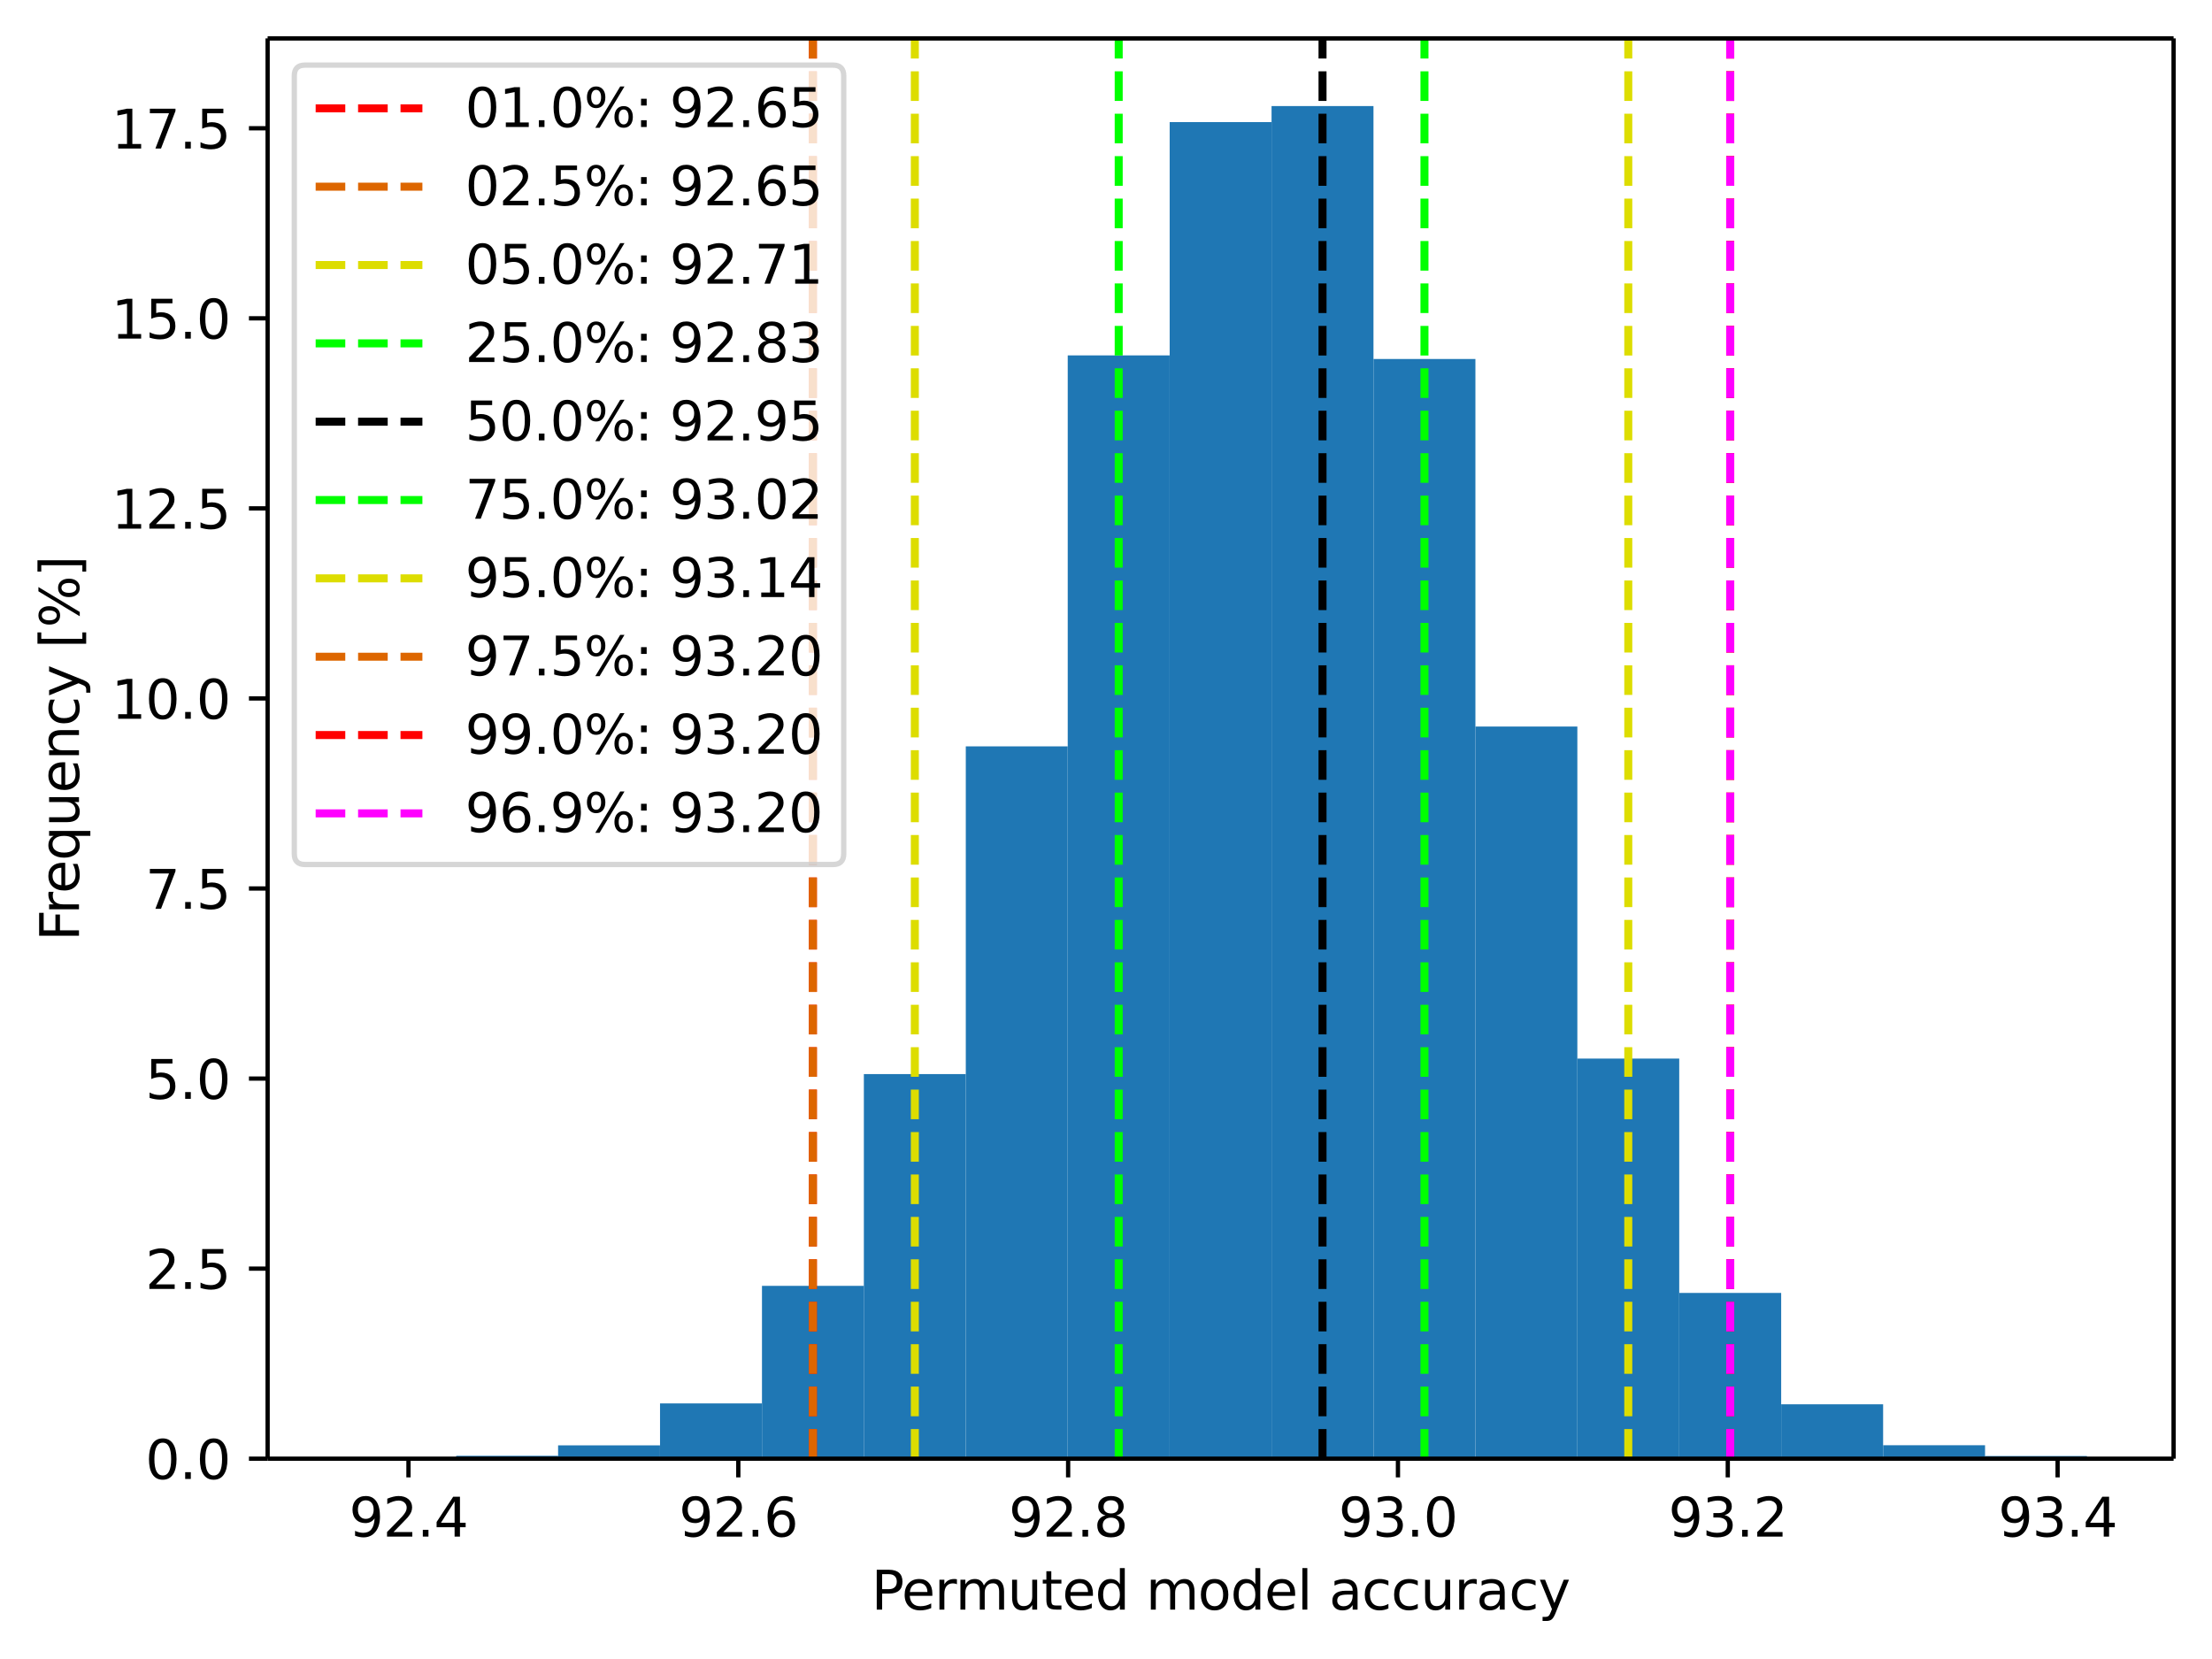
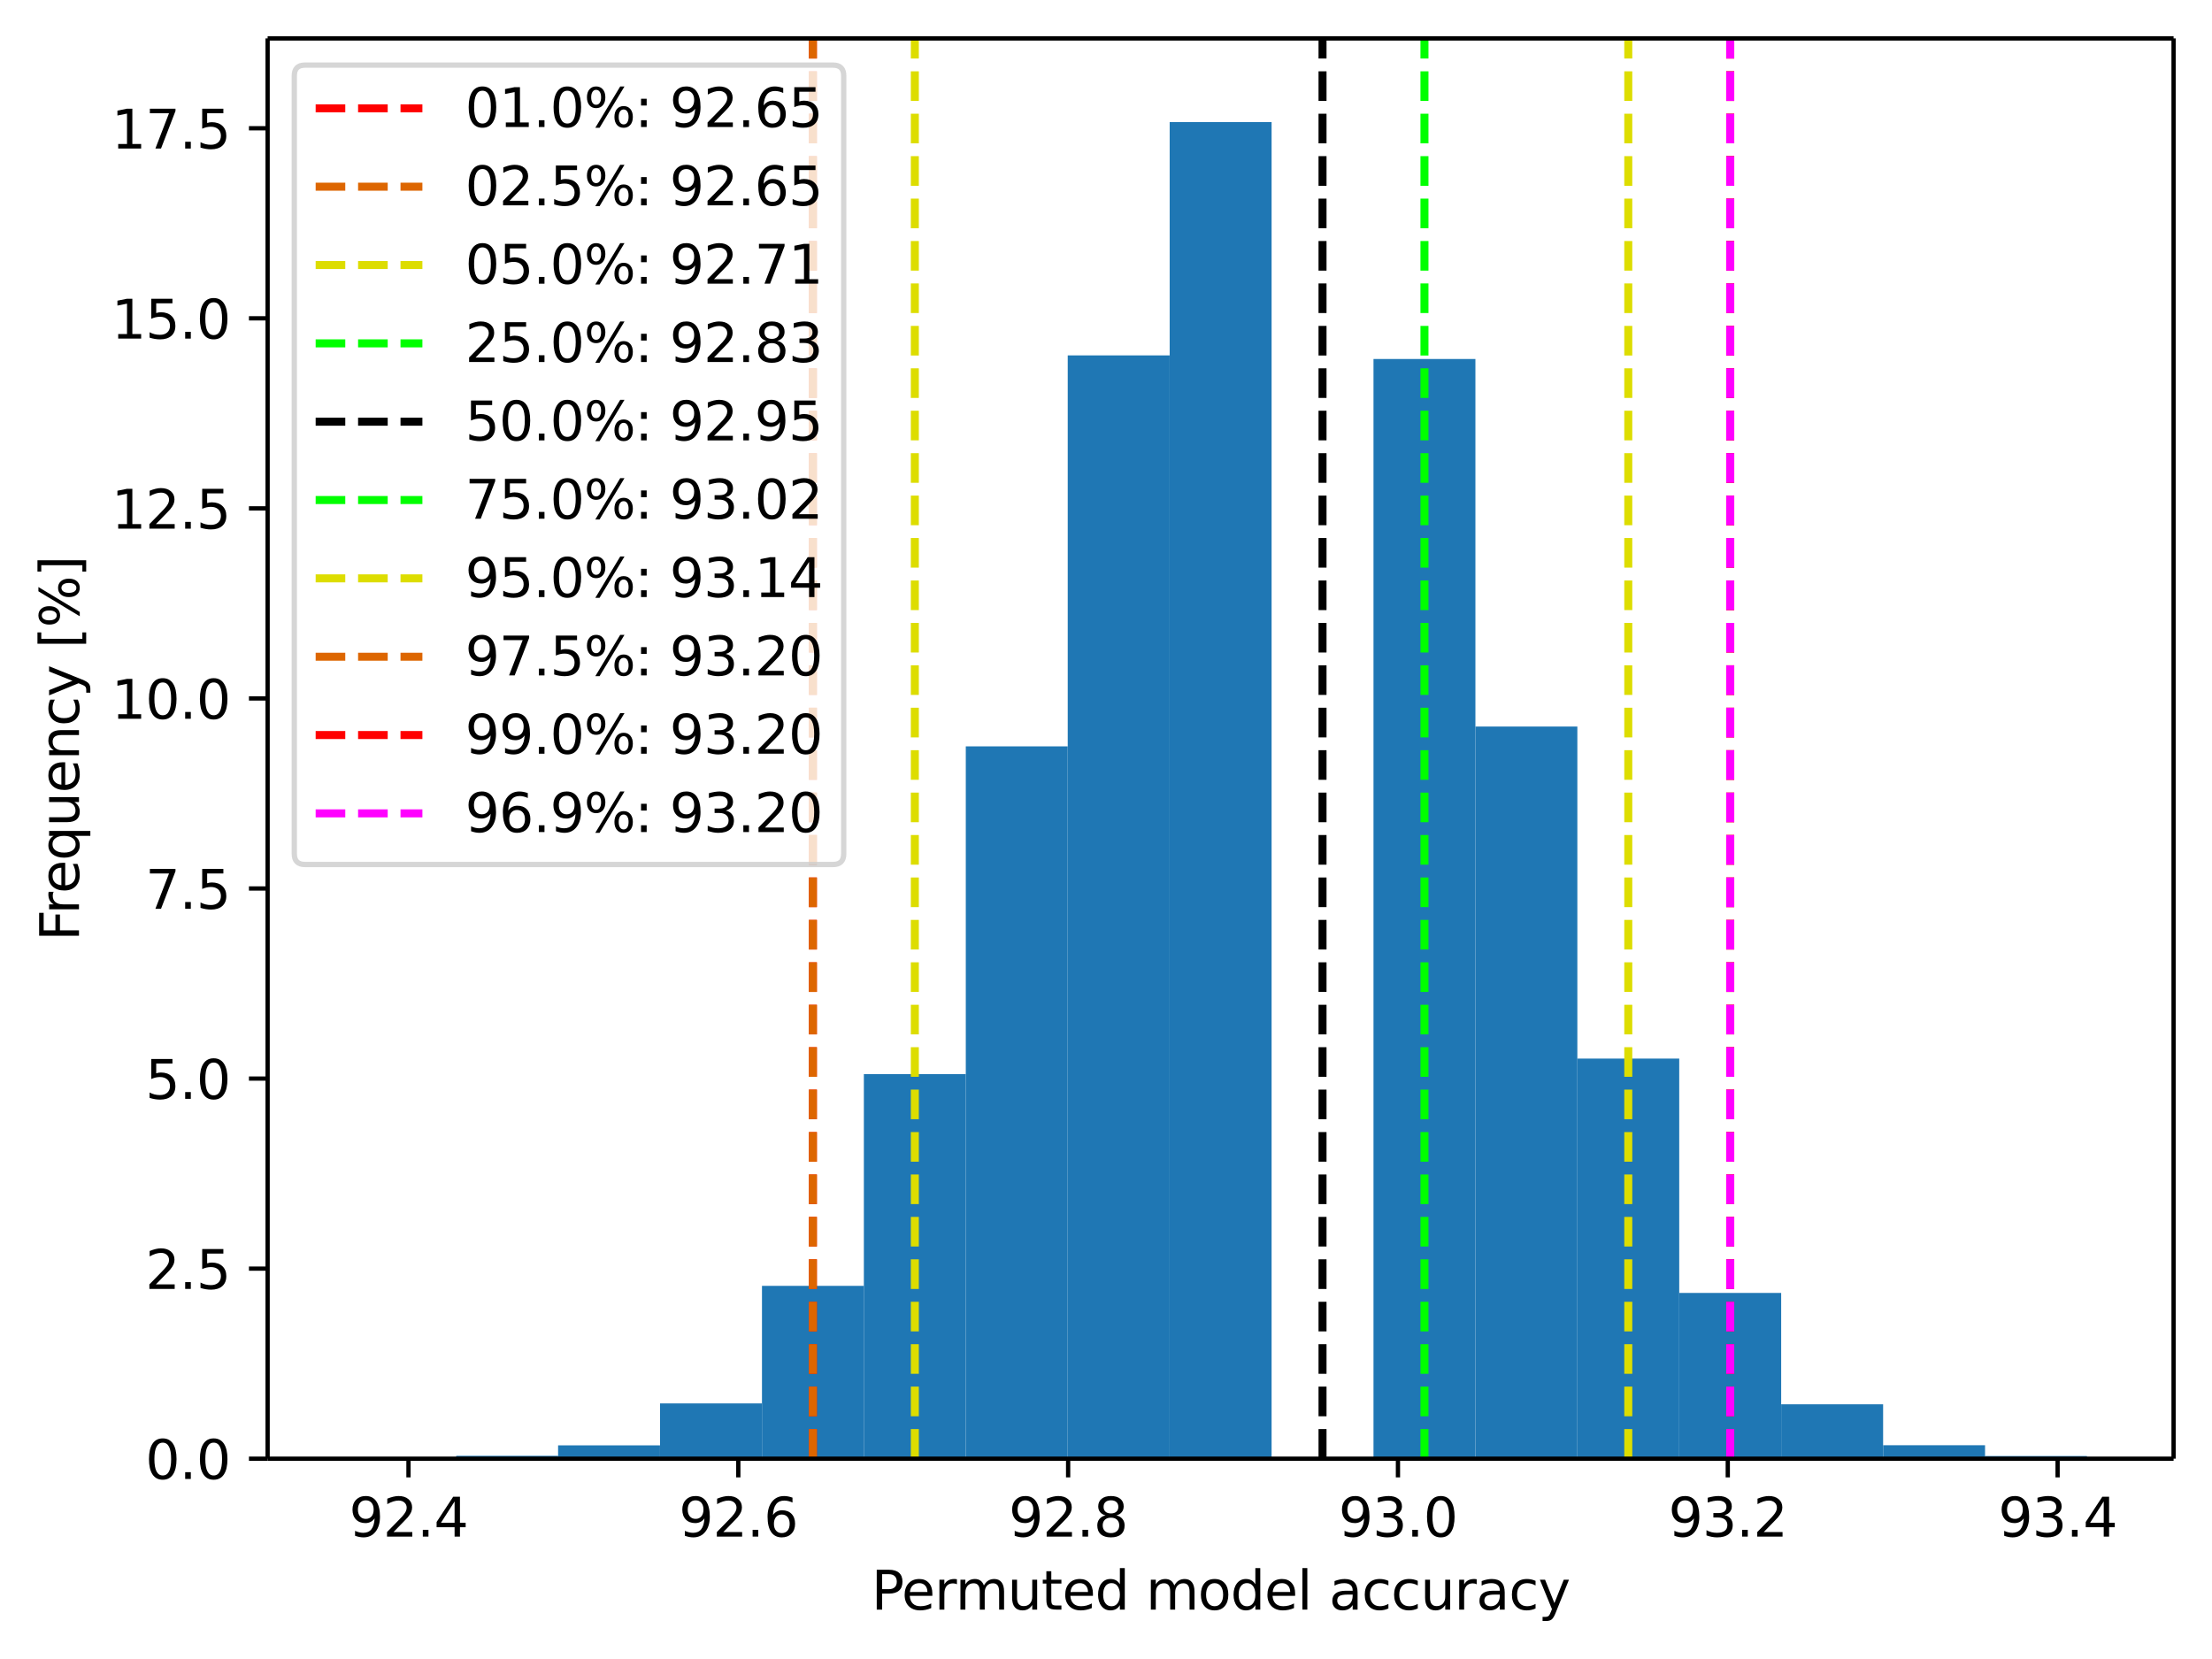
<svg xmlns="http://www.w3.org/2000/svg" xmlns:xlink="http://www.w3.org/1999/xlink" width="414.46pt" height="310.87pt" version="1.1" viewBox="0 0 414.46 310.87">
  <defs>
    <style type="text/css">*{stroke-linejoin: round; stroke-linecap: butt}</style>
  </defs>
  <path d="m0 310.87h414.46v-310.87h-414.46v310.87z" fill="none" />
  <path d="m50.144 273.31h357.12v-266.11h-357.12v266.11z" fill="none" />
  <path d="m66.376 273.31h19.097v-0.028h-19.097z" clip-path="url(#b)" fill="#1f77b4" />
  <path d="m85.474 273.31h19.097v-0.541h-19.097z" clip-path="url(#b)" fill="#1f77b4" />
  <path d="m104.57 273.31h19.097v-2.493h-19.097z" clip-path="url(#b)" fill="#1f77b4" />
  <path d="m123.67 273.31h19.097v-10.356h-19.097z" clip-path="url(#b)" fill="#1f77b4" />
  <path d="m142.77 273.31h19.097v-32.378h-19.097z" clip-path="url(#b)" fill="#1f77b4" />
  <path d="m161.86 273.31h19.097v-72.063h-19.097z" clip-path="url(#b)" fill="#1f77b4" />
  <path d="m180.96 273.31h19.097v-133.47h-19.097z" clip-path="url(#b)" fill="#1f77b4" />
  <path d="m200.06 273.31h19.097v-206.72h-19.097z" clip-path="url(#b)" fill="#1f77b4" />
  <path d="m219.16 273.31h19.097v-250.43h-19.097z" clip-path="url(#b)" fill="#1f77b4" />
-   <path d="m238.25 273.31h19.097v-253.44h-19.097z" clip-path="url(#b)" fill="#1f77b4" />
  <path d="m257.35 273.31h19.097v-206.05h-19.097z" clip-path="url(#b)" fill="#1f77b4" />
  <path d="m276.45 273.31h19.097v-137.18h-19.097z" clip-path="url(#b)" fill="#1f77b4" />
  <path d="m295.54 273.31h19.097v-74.969h-19.097z" clip-path="url(#b)" fill="#1f77b4" />
  <path d="m314.64 273.31h19.097v-31.053h-19.097z" clip-path="url(#b)" fill="#1f77b4" />
  <path d="m333.74 273.31h19.097v-10.185h-19.097z" clip-path="url(#b)" fill="#1f77b4" />
  <path d="m352.84 273.31h19.097v-2.521h-19.097z" clip-path="url(#b)" fill="#1f77b4" />
  <path d="m371.93 273.31h19.097v-0.499h-19.097z" clip-path="url(#b)" fill="#1f77b4" />
  <defs>
    <path id="l" d="m0 0v3.5" stroke="#000" stroke-width=".8" />
  </defs>
  <use x="76.536" y="273.312" stroke="#000000" stroke-width=".8" xlink:href="#l" />
  <g transform="translate(65.403 287.91) scale(.1 -.1)">
    <defs>
      <path id="c" transform="scale(.016)" d="m703 97v575q238-113 481-172 244-59 479-59 625 0 954 420 330 420 377 1277-181-269-460-413-278-144-615-144-700 0-1108 423-408 424-408 1159 0 718 425 1152 425 435 1131 435 810 0 1236-621 427-620 427-1801 0-1103-524-1761-523-658-1407-658-238 0-482 47-243 47-506 141zm1256 1978q425 0 673 290 249 291 249 798 0 503-249 795-248 292-673 292t-673-292-248-795q0-507 248-798 248-290 673-290z" />
      <path id="e" transform="scale(.016)" d="m1228 531h2203v-531h-2962v531q359 372 979 998 621 627 780 809 303 340 423 576 121 236 121 464 0 372-261 606-261 235-680 235-297 0-627-103-329-103-704-313v638q381 153 712 231 332 78 607 78 725 0 1156-363 431-362 431-968 0-288-108-546-107-257-392-607-78-91-497-524-418-433-1181-1211z" />
      <path id="a" transform="scale(.016)" d="m684 794h660v-794h-660v794z" />
      <path id="s" transform="scale(.016)" d="m2419 4116-1594-2491h1594v2491zm-166 550h794v-3041h666v-525h-666v-1100h-628v1100h-2106v609l1940 2957z" />
    </defs>
    <use xlink:href="#c" />
    <use transform="translate(63.623)" xlink:href="#e" />
    <use transform="translate(127.25)" xlink:href="#a" />
    <use transform="translate(159.03)" xlink:href="#s" />
  </g>
  <use x="138.335" y="273.312" stroke="#000000" stroke-width=".8" xlink:href="#l" />
  <g transform="translate(127.2 287.91) scale(.1 -.1)">
    <defs>
      <path id="p" transform="scale(.016)" d="m2113 2584q-425 0-674-291-248-290-248-796 0-503 248-796 249-292 674-292t673 292q248 293 248 796 0 506-248 796-248 291-673 291zm1253 1979v-575q-238 112-480 171-242 60-480 60-625 0-955-422-329-422-376-1275 184 272 462 417 279 145 613 145 703 0 1111-427 408-426 408-1160 0-719-425-1154-425-434-1131-434-810 0-1238 620-428 621-428 1799 0 1106 525 1764t1409 658q238 0 480-47t505-140z" />
    </defs>
    <use xlink:href="#c" />
    <use transform="translate(63.623)" xlink:href="#e" />
    <use transform="translate(127.25)" xlink:href="#a" />
    <use transform="translate(159.03)" xlink:href="#p" />
  </g>
  <use x="200.134" y="273.312" stroke="#000000" stroke-width=".8" xlink:href="#l" />
  <g transform="translate(189 287.91) scale(.1 -.1)">
    <defs>
      <path id="x" transform="scale(.016)" d="m2034 2216q-450 0-708-241-257-241-257-662 0-422 257-663 258-241 708-241t709 242q260 243 260 662 0 421-258 662-257 241-711 241zm-631 268q-406 100-633 378-226 279-226 679 0 559 398 884 399 325 1092 325 697 0 1094-325t397-884q0-400-227-679-226-278-629-378 456-106 710-416 255-309 255-755 0-679-414-1042-414-362-1186-362-771 0-1186 362-414 363-414 1042 0 446 256 755 257 310 713 416zm-231 997q0-362 226-565 227-203 636-203 407 0 636 203 230 203 230 565 0 363-230 566-229 203-636 203-409 0-636-203-226-203-226-566z" />
    </defs>
    <use xlink:href="#c" />
    <use transform="translate(63.623)" xlink:href="#e" />
    <use transform="translate(127.25)" xlink:href="#a" />
    <use transform="translate(159.03)" xlink:href="#x" />
  </g>
  <use x="261.933" y="273.312" stroke="#000000" stroke-width=".8" xlink:href="#l" />
  <g transform="translate(250.8 287.91) scale(.1 -.1)">
    <defs>
      <path id="i" transform="scale(.016)" d="m2597 2516q453-97 707-404 255-306 255-756 0-690-475-1069-475-378-1350-378-293 0-604 58t-642 174v609q262-153 574-231 313-78 654-78 593 0 904 234t311 681q0 413-289 645-289 233-804 233h-544v519h569q465 0 712 186t247 536q0 359-255 551-254 193-729 193-260 0-557-57-297-56-653-174v562q360 100 674 150t592 50q719 0 1137-327 419-326 419-882 0-388-222-655t-631-370z" />
      <path id="d" transform="scale(.016)" d="m2034 4250q-487 0-733-480-245-479-245-1442 0-959 245-1439 246-480 733-480 491 0 736 480 246 480 246 1439 0 963-246 1442-245 480-736 480zm0 500q785 0 1199-621 414-620 414-1801 0-1178-414-1799-414-620-1199-620-784 0-1198 620-414 621-414 1799 0 1181 414 1801 414 621 1198 621z" />
    </defs>
    <use xlink:href="#c" />
    <use transform="translate(63.623)" xlink:href="#i" />
    <use transform="translate(127.25)" xlink:href="#a" />
    <use transform="translate(159.03)" xlink:href="#d" />
  </g>
  <use x="323.732" y="273.312" stroke="#000000" stroke-width=".8" xlink:href="#l" />
  <g transform="translate(312.6 287.91) scale(.1 -.1)">
    <use xlink:href="#c" />
    <use transform="translate(63.623)" xlink:href="#i" />
    <use transform="translate(127.25)" xlink:href="#a" />
    <use transform="translate(159.03)" xlink:href="#e" />
  </g>
  <use x="385.531" y="273.312" stroke="#000000" stroke-width=".8" xlink:href="#l" />
  <g transform="translate(374.4 287.91) scale(.1 -.1)">
    <use xlink:href="#c" />
    <use transform="translate(63.623)" xlink:href="#i" />
    <use transform="translate(127.25)" xlink:href="#a" />
    <use transform="translate(159.03)" xlink:href="#s" />
  </g>
  <g transform="translate(163.27 301.59) scale(.1 -.1)">
    <defs>
      <path id="af" transform="scale(.016)" d="m1259 4147v-1753h794q441 0 681 228 241 228 241 650 0 419-241 647-240 228-681 228h-794zm-631 519h1425q785 0 1186-355 402-355 402-1039 0-691-402-1044-401-353-1186-353h-794v-1875h-631v4666z" />
      <path id="m" transform="scale(.016)" d="m3597 1894v-281h-2644q38-594 358-905t892-311q331 0 642 81t618 244v-544q-310-131-635-200t-659-69q-838 0-1327 487-489 488-489 1320 0 859 464 1363 464 505 1252 505 706 0 1117-455 411-454 411-1235zm-575 169q-6 471-264 752-258 282-683 282-481 0-770-272t-333-766l2050 4z" />
      <path id="r" transform="scale(.016)" d="m2631 2963q-97 56-211 82-114 27-251 27-488 0-749-317t-261-911v-1844h-578v3500h578v-544q182 319 472 473 291 155 707 155 59 0 131-8 72-7 159-23l3-590z" />
      <path id="u" transform="scale(.016)" d="m3328 2828q216 388 516 572t706 184q547 0 844-383 297-382 297-1088v-2113h-578v2094q0 503-179 746-178 244-543 244-447 0-707-297-259-296-259-809v-1978h-578v2094q0 506-178 748t-550 242q-441 0-701-298-259-298-259-808v-1978h-578v3500h578v-544q197 322 472 475t653 153q382 0 649-194 267-193 395-562z" />
      <path id="q" transform="scale(.016)" d="m544 1381v2119h575v-2097q0-497 193-746 194-248 582-248 465 0 735 297 271 297 271 810v1984h575v-3500h-575v538q-209-319-486-474-276-155-642-155-603 0-916 375-312 375-312 1097zm1447 2203z" />
      <path id="y" transform="scale(.016)" d="m1172 4494v-994h1184v-447h-1184v-1900q0-428 117-550t477-122h590v-481h-590q-666 0-919 248-253 249-253 905v1900h-422v447h422v994h578z" />
      <path id="v" transform="scale(.016)" d="m2906 2969v1894h575v-4863h-575v525q-181-312-458-464-276-152-664-152-634 0-1033 506-398 507-398 1332t398 1331q399 506 1033 506 388 0 664-152 277-151 458-463zm-1959-1222q0-634 261-995t717-361 718 361q263 361 263 995t-263 995q-262 361-718 361t-717-361-261-995z" />
      <path id="aa" transform="scale(.016)" d="m1959 3097q-462 0-731-361t-269-989 267-989q268-361 733-361 460 0 728 362 269 363 269 988 0 622-269 986-268 364-728 364zm0 487q750 0 1178-488 429-487 429-1349 0-859-429-1349-428-489-1178-489-753 0-1180 489-426 490-426 1349 0 862 426 1349 427 488 1180 488z" />
      <path id="ac" transform="scale(.016)" d="m603 4863h575v-4863h-575v4863z" />
      <path id="w" transform="scale(.016)" d="m2194 1759q-697 0-966-159t-269-544q0-306 202-486 202-179 548-179 479 0 768 339t289 901v128h-572zm1147 238v-1997h-575v531q-197-318-491-470t-719-152q-537 0-855 302-317 302-317 808 0 590 395 890 396 300 1180 300h807v57q0 397-261 614t-733 217q-300 0-585-72-284-72-546-216v532q315 122 612 182 297 61 578 61 760 0 1135-394 375-393 375-1193z" />
      <path id="o" transform="scale(.016)" d="m3122 3366v-538q-244 135-489 202t-495 67q-560 0-870-355-309-354-309-995t309-996q310-354 870-354 250 0 495 67t489 202v-532q-241-112-499-168-257-57-548-57-791 0-1257 497-465 497-465 1341 0 856 470 1346 471 491 1290 491 265 0 518-55 253-54 491-163z" />
      <path id="t" transform="scale(.016)" d="m2059-325q-243-625-475-815-231-191-618-191h-460v481h338q237 0 368 113 132 112 291 531l103 262-1415 3444h609l1094-2737 1094 2737h609l-1538-3825z" />
    </defs>
    <use xlink:href="#af" />
    <use transform="translate(56.678)" xlink:href="#m" />
    <use transform="translate(118.2)" xlink:href="#r" />
    <use transform="translate(157.56)" xlink:href="#u" />
    <use transform="translate(254.98)" xlink:href="#q" />
    <use transform="translate(318.36)" xlink:href="#y" />
    <use transform="translate(357.56)" xlink:href="#m" />
    <use transform="translate(419.09)" xlink:href="#v" />
    <use transform="translate(482.56)" xlink:href="#DejaVuSans-20" />
    <use transform="translate(514.35)" xlink:href="#u" />
    <use transform="translate(611.76)" xlink:href="#aa" />
    <use transform="translate(672.95)" xlink:href="#v" />
    <use transform="translate(736.42)" xlink:href="#m" />
    <use transform="translate(797.95)" xlink:href="#ac" />
    <use transform="translate(825.73)" xlink:href="#DejaVuSans-20" />
    <use transform="translate(857.52)" xlink:href="#w" />
    <use transform="translate(918.79)" xlink:href="#o" />
    <use transform="translate(973.78)" xlink:href="#o" />
    <use transform="translate(1028.8)" xlink:href="#q" />
    <use transform="translate(1092.1)" xlink:href="#r" />
    <use transform="translate(1133.2)" xlink:href="#w" />
    <use transform="translate(1194.5)" xlink:href="#o" />
    <use transform="translate(1249.5)" xlink:href="#t" />
  </g>
  <defs>
    <path id="j" d="m0 0h-3.5" stroke="#000" stroke-width=".8" />
  </defs>
  <use x="50.144" y="273.312" stroke="#000000" stroke-width=".8" xlink:href="#j" />
  <g transform="translate(27.241 277.11) scale(.1 -.1)">
    <use xlink:href="#d" />
    <use transform="translate(63.623)" xlink:href="#a" />
    <use transform="translate(95.41)" xlink:href="#d" />
  </g>
  <use x="50.144" y="237.7" stroke="#000000" stroke-width=".8" xlink:href="#j" />
  <g transform="translate(27.241 241.5) scale(.1 -.1)">
    <defs>
      <path id="f" transform="scale(.016)" d="m691 4666h2478v-532h-1900v-1143q137 47 274 70 138 23 276 23 781 0 1237-428 457-428 457-1159 0-753-469-1171-469-417-1322-417-294 0-599 50-304 50-629 150v635q281-153 581-228t634-75q541 0 856 284 316 284 316 772 0 487-316 771-315 285-856 285-253 0-505-56-251-56-513-175v2344z" />
    </defs>
    <use xlink:href="#e" />
    <use transform="translate(63.623)" xlink:href="#a" />
    <use transform="translate(95.41)" xlink:href="#f" />
  </g>
  <use x="50.144" y="202.089" stroke="#000000" stroke-width=".8" xlink:href="#j" />
  <g transform="translate(27.241 205.89) scale(.1 -.1)">
    <use xlink:href="#f" />
    <use transform="translate(63.623)" xlink:href="#a" />
    <use transform="translate(95.41)" xlink:href="#d" />
  </g>
  <use x="50.144" y="166.477" stroke="#000000" stroke-width=".8" xlink:href="#j" />
  <g transform="translate(27.241 170.28) scale(.1 -.1)">
    <defs>
      <path id="n" transform="scale(.016)" d="m525 4666h3e3v-269l-1694-4397h-659l1594 4134h-2241v532z" />
    </defs>
    <use xlink:href="#n" />
    <use transform="translate(63.623)" xlink:href="#a" />
    <use transform="translate(95.41)" xlink:href="#f" />
  </g>
  <use x="50.144" y="130.866" stroke="#000000" stroke-width=".8" xlink:href="#j" />
  <g transform="translate(20.878 134.67) scale(.1 -.1)">
    <defs>
      <path id="k" transform="scale(.016)" d="m794 531h1031v3560l-1122-225v575l1116 225h631v-4135h1031v-531h-2687v531z" />
    </defs>
    <use xlink:href="#k" />
    <use transform="translate(63.623)" xlink:href="#d" />
    <use transform="translate(127.25)" xlink:href="#a" />
    <use transform="translate(159.03)" xlink:href="#d" />
  </g>
  <use x="50.144" y="95.254" stroke="#000000" stroke-width=".8" xlink:href="#j" />
  <g transform="translate(20.878 99.054) scale(.1 -.1)">
    <use xlink:href="#k" />
    <use transform="translate(63.623)" xlink:href="#e" />
    <use transform="translate(127.25)" xlink:href="#a" />
    <use transform="translate(159.03)" xlink:href="#f" />
  </g>
  <use x="50.144" y="59.643" stroke="#000000" stroke-width=".8" xlink:href="#j" />
  <g transform="translate(20.878 63.442) scale(.1 -.1)">
    <use xlink:href="#k" />
    <use transform="translate(63.623)" xlink:href="#f" />
    <use transform="translate(127.25)" xlink:href="#a" />
    <use transform="translate(159.03)" xlink:href="#d" />
  </g>
  <use x="50.144" y="24.031" stroke="#000000" stroke-width=".8" xlink:href="#j" />
  <g transform="translate(20.878 27.831) scale(.1 -.1)">
    <use xlink:href="#k" />
    <use transform="translate(63.623)" xlink:href="#n" />
    <use transform="translate(127.25)" xlink:href="#a" />
    <use transform="translate(159.03)" xlink:href="#f" />
  </g>
  <g transform="translate(14.798 176.33) rotate(-90) scale(.1 -.1)">
    <defs>
      <path id="ag" transform="scale(.016)" d="m628 4666h2681v-532h-2050v-1375h1850v-531h-1850v-2228h-631v4666z" />
      <path id="z" transform="scale(.016)" d="m947 1747q0-634 261-995t717-361 718 361q263 361 263 995t-263 995q-262 361-718 361t-717-361-261-995zm1959-1222q-181-312-458-464-276-152-664-152-634 0-1033 506-398 507-398 1332t398 1331q399 506 1033 506 388 0 664-152 277-151 458-463v531h575v-4831h-575v1856z" />
      <path id="ab" transform="scale(.016)" d="m3513 2113v-2113h-575v2094q0 497-194 743-194 247-581 247-466 0-735-297-269-296-269-809v-1978h-578v3500h578v-544q207 316 486 472 280 156 646 156 603 0 912-373 310-373 310-1098z" />
      <path id="ae" transform="scale(.016)" d="m550 4863h1325v-447h-750v-4813h750v-447h-1325v5707z" />
      <path id="g" transform="scale(.016)" d="m4653 2053q-272 0-427-231-154-231-154-644 0-406 154-639 155-233 427-233 266 0 420 233 155 233 155 639 0 410-155 642-154 233-420 233zm0 397q494 0 784-344 291-343 291-928 0-584-292-927-292-342-783-342-500 0-791 342-290 343-290 927 0 588 292 930t789 342zm-3225 1903q-269 0-424-233-154-232-154-639 0-412 153-644 153-231 425-231t426 231q155 232 155 644 0 403-156 637-156 235-425 235zm2822 397h500l-2919-4841h-500l2919 4841zm-2822 0q494 0 787-342 294-342 294-927 0-590-292-931t-789-341-786 342q-289 343-289 930 0 582 290 925 291 344 785 344z" />
      <path id="ad" transform="scale(.016)" d="m1947 4863v-5707h-1325v447h747v4813h-747v447h1325z" />
    </defs>
    <use xlink:href="#ag" />
    <use transform="translate(50.27)" xlink:href="#r" />
    <use transform="translate(89.133)" xlink:href="#m" />
    <use transform="translate(150.66)" xlink:href="#z" />
    <use transform="translate(214.13)" xlink:href="#q" />
    <use transform="translate(277.51)" xlink:href="#m" />
    <use transform="translate(339.04)" xlink:href="#ab" />
    <use transform="translate(402.41)" xlink:href="#o" />
    <use transform="translate(457.39)" xlink:href="#t" />
    <use transform="translate(516.57)" xlink:href="#DejaVuSans-20" />
    <use transform="translate(548.36)" xlink:href="#ae" />
    <use transform="translate(587.38)" xlink:href="#g" />
    <use transform="translate(682.39)" xlink:href="#ad" />
  </g>
  <path d="m152.31 273.31v-266.11" clip-path="url(#b)" fill="none" stroke="#f00" stroke-dasharray="5.55,2.4" stroke-width="1.5" />
  <path d="m152.31 273.31v-266.11" clip-path="url(#b)" fill="none" stroke="#d60" stroke-dasharray="5.55,2.4" stroke-width="1.5" />
  <path d="m171.41 273.31v-266.11" clip-path="url(#b)" fill="none" stroke="#dd0" stroke-dasharray="5.55,2.4" stroke-width="1.5" />
-   <path d="m209.61 273.31v-266.11" clip-path="url(#b)" fill="none" stroke="#0f0" stroke-dasharray="5.55,2.4" stroke-width="1.5" />
  <path d="m247.8 273.31v-266.11" clip-path="url(#b)" fill="none" stroke="#000" stroke-dasharray="5.55,2.4" stroke-width="1.5" />
  <path d="m266.9 273.31v-266.11" clip-path="url(#b)" fill="none" stroke="#0f0" stroke-dasharray="5.55,2.4" stroke-width="1.5" />
  <path d="m305.09 273.31v-266.11" clip-path="url(#b)" fill="none" stroke="#dd0" stroke-dasharray="5.55,2.4" stroke-width="1.5" />
  <path d="m324.19 273.31v-266.11" clip-path="url(#b)" fill="none" stroke="#d60" stroke-dasharray="5.55,2.4" stroke-width="1.5" />
  <path d="m324.19 273.31v-266.11" clip-path="url(#b)" fill="none" stroke="#f00" stroke-dasharray="5.55,2.4" stroke-width="1.5" />
  <path d="m324.19 273.31v-266.11" clip-path="url(#b)" fill="none" stroke="#f0f" stroke-dasharray="5.55,2.4" stroke-width="1.5" />
  <path d="m50.144 273.31v-266.11" fill="none" stroke="#000" stroke-linecap="square" stroke-width=".8" />
  <path d="m407.26 273.31v-266.11" fill="none" stroke="#000" stroke-linecap="square" stroke-width=".8" />
  <path d="m50.144 273.31h357.12" fill="none" stroke="#000" stroke-linecap="square" stroke-width=".8" />
  <path d="m50.144 7.2h357.12" fill="none" stroke="#000" stroke-linecap="square" stroke-width=".8" />
  <path d="m57.144 161.98h98.942q2 0 2-2v-145.78q0-2-2-2h-98.942q-2 0-2 2v145.78q0 2 2 2z" fill="#fff" opacity=".8" stroke="#ccc" />
  <path d="m59.144 20.298h10 10" fill="none" stroke="#f00" stroke-dasharray="5.55,2.4" stroke-width="1.5" />
  <g transform="translate(87.144 23.798) scale(.1 -.1)">
    <defs>
      <path id="h" transform="scale(.016)" d="m750 794h659v-794h-659v794zm0 2515h659v-793h-659v793z" />
    </defs>
    <use xlink:href="#d" />
    <use transform="translate(63.623)" xlink:href="#k" />
    <use transform="translate(127.25)" xlink:href="#a" />
    <use transform="translate(159.03)" xlink:href="#d" />
    <use transform="translate(222.66)" xlink:href="#g" />
    <use transform="translate(317.68)" xlink:href="#h" />
    <use transform="translate(351.37)" xlink:href="#DejaVuSans-20" />
    <use transform="translate(383.15)" xlink:href="#c" />
    <use transform="translate(446.78)" xlink:href="#e" />
    <use transform="translate(510.4)" xlink:href="#a" />
    <use transform="translate(542.19)" xlink:href="#p" />
    <use transform="translate(605.81)" xlink:href="#f" />
  </g>
  <path d="m59.144 34.977h10 10" fill="none" stroke="#d60" stroke-dasharray="5.55,2.4" stroke-width="1.5" />
  <g transform="translate(87.144 38.477) scale(.1 -.1)">
    <use xlink:href="#d" />
    <use transform="translate(63.623)" xlink:href="#e" />
    <use transform="translate(127.25)" xlink:href="#a" />
    <use transform="translate(159.03)" xlink:href="#f" />
    <use transform="translate(222.66)" xlink:href="#g" />
    <use transform="translate(317.68)" xlink:href="#h" />
    <use transform="translate(351.37)" xlink:href="#DejaVuSans-20" />
    <use transform="translate(383.15)" xlink:href="#c" />
    <use transform="translate(446.78)" xlink:href="#e" />
    <use transform="translate(510.4)" xlink:href="#a" />
    <use transform="translate(542.19)" xlink:href="#p" />
    <use transform="translate(605.81)" xlink:href="#f" />
  </g>
  <path d="m59.144 49.655h10 10" fill="none" stroke="#dd0" stroke-dasharray="5.55,2.4" stroke-width="1.5" />
  <g transform="translate(87.144 53.155) scale(.1 -.1)">
    <use xlink:href="#d" />
    <use transform="translate(63.623)" xlink:href="#f" />
    <use transform="translate(127.25)" xlink:href="#a" />
    <use transform="translate(159.03)" xlink:href="#d" />
    <use transform="translate(222.66)" xlink:href="#g" />
    <use transform="translate(317.68)" xlink:href="#h" />
    <use transform="translate(351.37)" xlink:href="#DejaVuSans-20" />
    <use transform="translate(383.15)" xlink:href="#c" />
    <use transform="translate(446.78)" xlink:href="#e" />
    <use transform="translate(510.4)" xlink:href="#a" />
    <use transform="translate(542.19)" xlink:href="#n" />
    <use transform="translate(605.81)" xlink:href="#k" />
  </g>
  <path d="m59.144 64.333h10 10" fill="none" stroke="#0f0" stroke-dasharray="5.55,2.4" stroke-width="1.5" />
  <g transform="translate(87.144 67.833) scale(.1 -.1)">
    <use xlink:href="#e" />
    <use transform="translate(63.623)" xlink:href="#f" />
    <use transform="translate(127.25)" xlink:href="#a" />
    <use transform="translate(159.03)" xlink:href="#d" />
    <use transform="translate(222.66)" xlink:href="#g" />
    <use transform="translate(317.68)" xlink:href="#h" />
    <use transform="translate(351.37)" xlink:href="#DejaVuSans-20" />
    <use transform="translate(383.15)" xlink:href="#c" />
    <use transform="translate(446.78)" xlink:href="#e" />
    <use transform="translate(510.4)" xlink:href="#a" />
    <use transform="translate(542.19)" xlink:href="#x" />
    <use transform="translate(605.81)" xlink:href="#i" />
  </g>
  <path d="m59.144 79.011h10 10" fill="none" stroke="#000" stroke-dasharray="5.55,2.4" stroke-width="1.5" />
  <g transform="translate(87.144 82.511) scale(.1 -.1)">
    <use xlink:href="#f" />
    <use transform="translate(63.623)" xlink:href="#d" />
    <use transform="translate(127.25)" xlink:href="#a" />
    <use transform="translate(159.03)" xlink:href="#d" />
    <use transform="translate(222.66)" xlink:href="#g" />
    <use transform="translate(317.68)" xlink:href="#h" />
    <use transform="translate(351.37)" xlink:href="#DejaVuSans-20" />
    <use transform="translate(383.15)" xlink:href="#c" />
    <use transform="translate(446.78)" xlink:href="#e" />
    <use transform="translate(510.4)" xlink:href="#a" />
    <use transform="translate(542.19)" xlink:href="#c" />
    <use transform="translate(605.81)" xlink:href="#f" />
  </g>
  <path d="m59.144 93.689h10 10" fill="none" stroke="#0f0" stroke-dasharray="5.55,2.4" stroke-width="1.5" />
  <g transform="translate(87.144 97.189) scale(.1 -.1)">
    <use xlink:href="#n" />
    <use transform="translate(63.623)" xlink:href="#f" />
    <use transform="translate(127.25)" xlink:href="#a" />
    <use transform="translate(159.03)" xlink:href="#d" />
    <use transform="translate(222.66)" xlink:href="#g" />
    <use transform="translate(317.68)" xlink:href="#h" />
    <use transform="translate(351.37)" xlink:href="#DejaVuSans-20" />
    <use transform="translate(383.15)" xlink:href="#c" />
    <use transform="translate(446.78)" xlink:href="#i" />
    <use transform="translate(510.4)" xlink:href="#a" />
    <use transform="translate(542.19)" xlink:href="#d" />
    <use transform="translate(605.81)" xlink:href="#e" />
  </g>
  <path d="m59.144 108.37h10 10" fill="none" stroke="#dd0" stroke-dasharray="5.55,2.4" stroke-width="1.5" />
  <g transform="translate(87.144 111.87) scale(.1 -.1)">
    <use xlink:href="#c" />
    <use transform="translate(63.623)" xlink:href="#f" />
    <use transform="translate(127.25)" xlink:href="#a" />
    <use transform="translate(159.03)" xlink:href="#d" />
    <use transform="translate(222.66)" xlink:href="#g" />
    <use transform="translate(317.68)" xlink:href="#h" />
    <use transform="translate(351.37)" xlink:href="#DejaVuSans-20" />
    <use transform="translate(383.15)" xlink:href="#c" />
    <use transform="translate(446.78)" xlink:href="#i" />
    <use transform="translate(510.4)" xlink:href="#a" />
    <use transform="translate(542.19)" xlink:href="#k" />
    <use transform="translate(605.81)" xlink:href="#s" />
  </g>
  <path d="m59.144 123.05h10 10" fill="none" stroke="#d60" stroke-dasharray="5.55,2.4" stroke-width="1.5" />
  <g transform="translate(87.144 126.55) scale(.1 -.1)">
    <use xlink:href="#c" />
    <use transform="translate(63.623)" xlink:href="#n" />
    <use transform="translate(127.25)" xlink:href="#a" />
    <use transform="translate(159.03)" xlink:href="#f" />
    <use transform="translate(222.66)" xlink:href="#g" />
    <use transform="translate(317.68)" xlink:href="#h" />
    <use transform="translate(351.37)" xlink:href="#DejaVuSans-20" />
    <use transform="translate(383.15)" xlink:href="#c" />
    <use transform="translate(446.78)" xlink:href="#i" />
    <use transform="translate(510.4)" xlink:href="#a" />
    <use transform="translate(542.19)" xlink:href="#e" />
    <use transform="translate(605.81)" xlink:href="#d" />
  </g>
  <path d="m59.144 137.72h10 10" fill="none" stroke="#f00" stroke-dasharray="5.55,2.4" stroke-width="1.5" />
  <g transform="translate(87.144 141.22) scale(.1 -.1)">
    <use xlink:href="#c" />
    <use transform="translate(63.623)" xlink:href="#c" />
    <use transform="translate(127.25)" xlink:href="#a" />
    <use transform="translate(159.03)" xlink:href="#d" />
    <use transform="translate(222.66)" xlink:href="#g" />
    <use transform="translate(317.68)" xlink:href="#h" />
    <use transform="translate(351.37)" xlink:href="#DejaVuSans-20" />
    <use transform="translate(383.15)" xlink:href="#c" />
    <use transform="translate(446.78)" xlink:href="#i" />
    <use transform="translate(510.4)" xlink:href="#a" />
    <use transform="translate(542.19)" xlink:href="#e" />
    <use transform="translate(605.81)" xlink:href="#d" />
  </g>
  <path d="m59.144 152.4h10 10" fill="none" stroke="#f0f" stroke-dasharray="5.55,2.4" stroke-width="1.5" />
  <g transform="translate(87.144 155.9) scale(.1 -.1)">
    <use xlink:href="#c" />
    <use transform="translate(63.623)" xlink:href="#p" />
    <use transform="translate(127.25)" xlink:href="#a" />
    <use transform="translate(159.03)" xlink:href="#c" />
    <use transform="translate(222.66)" xlink:href="#g" />
    <use transform="translate(317.68)" xlink:href="#h" />
    <use transform="translate(351.37)" xlink:href="#DejaVuSans-20" />
    <use transform="translate(383.15)" xlink:href="#c" />
    <use transform="translate(446.78)" xlink:href="#i" />
    <use transform="translate(510.4)" xlink:href="#a" />
    <use transform="translate(542.19)" xlink:href="#e" />
    <use transform="translate(605.81)" xlink:href="#d" />
  </g>
  <defs>
    <clipPath id="b">
      <rect x="50.144" y="7.2" width="357.12" height="266.11" />
    </clipPath>
  </defs>
</svg>